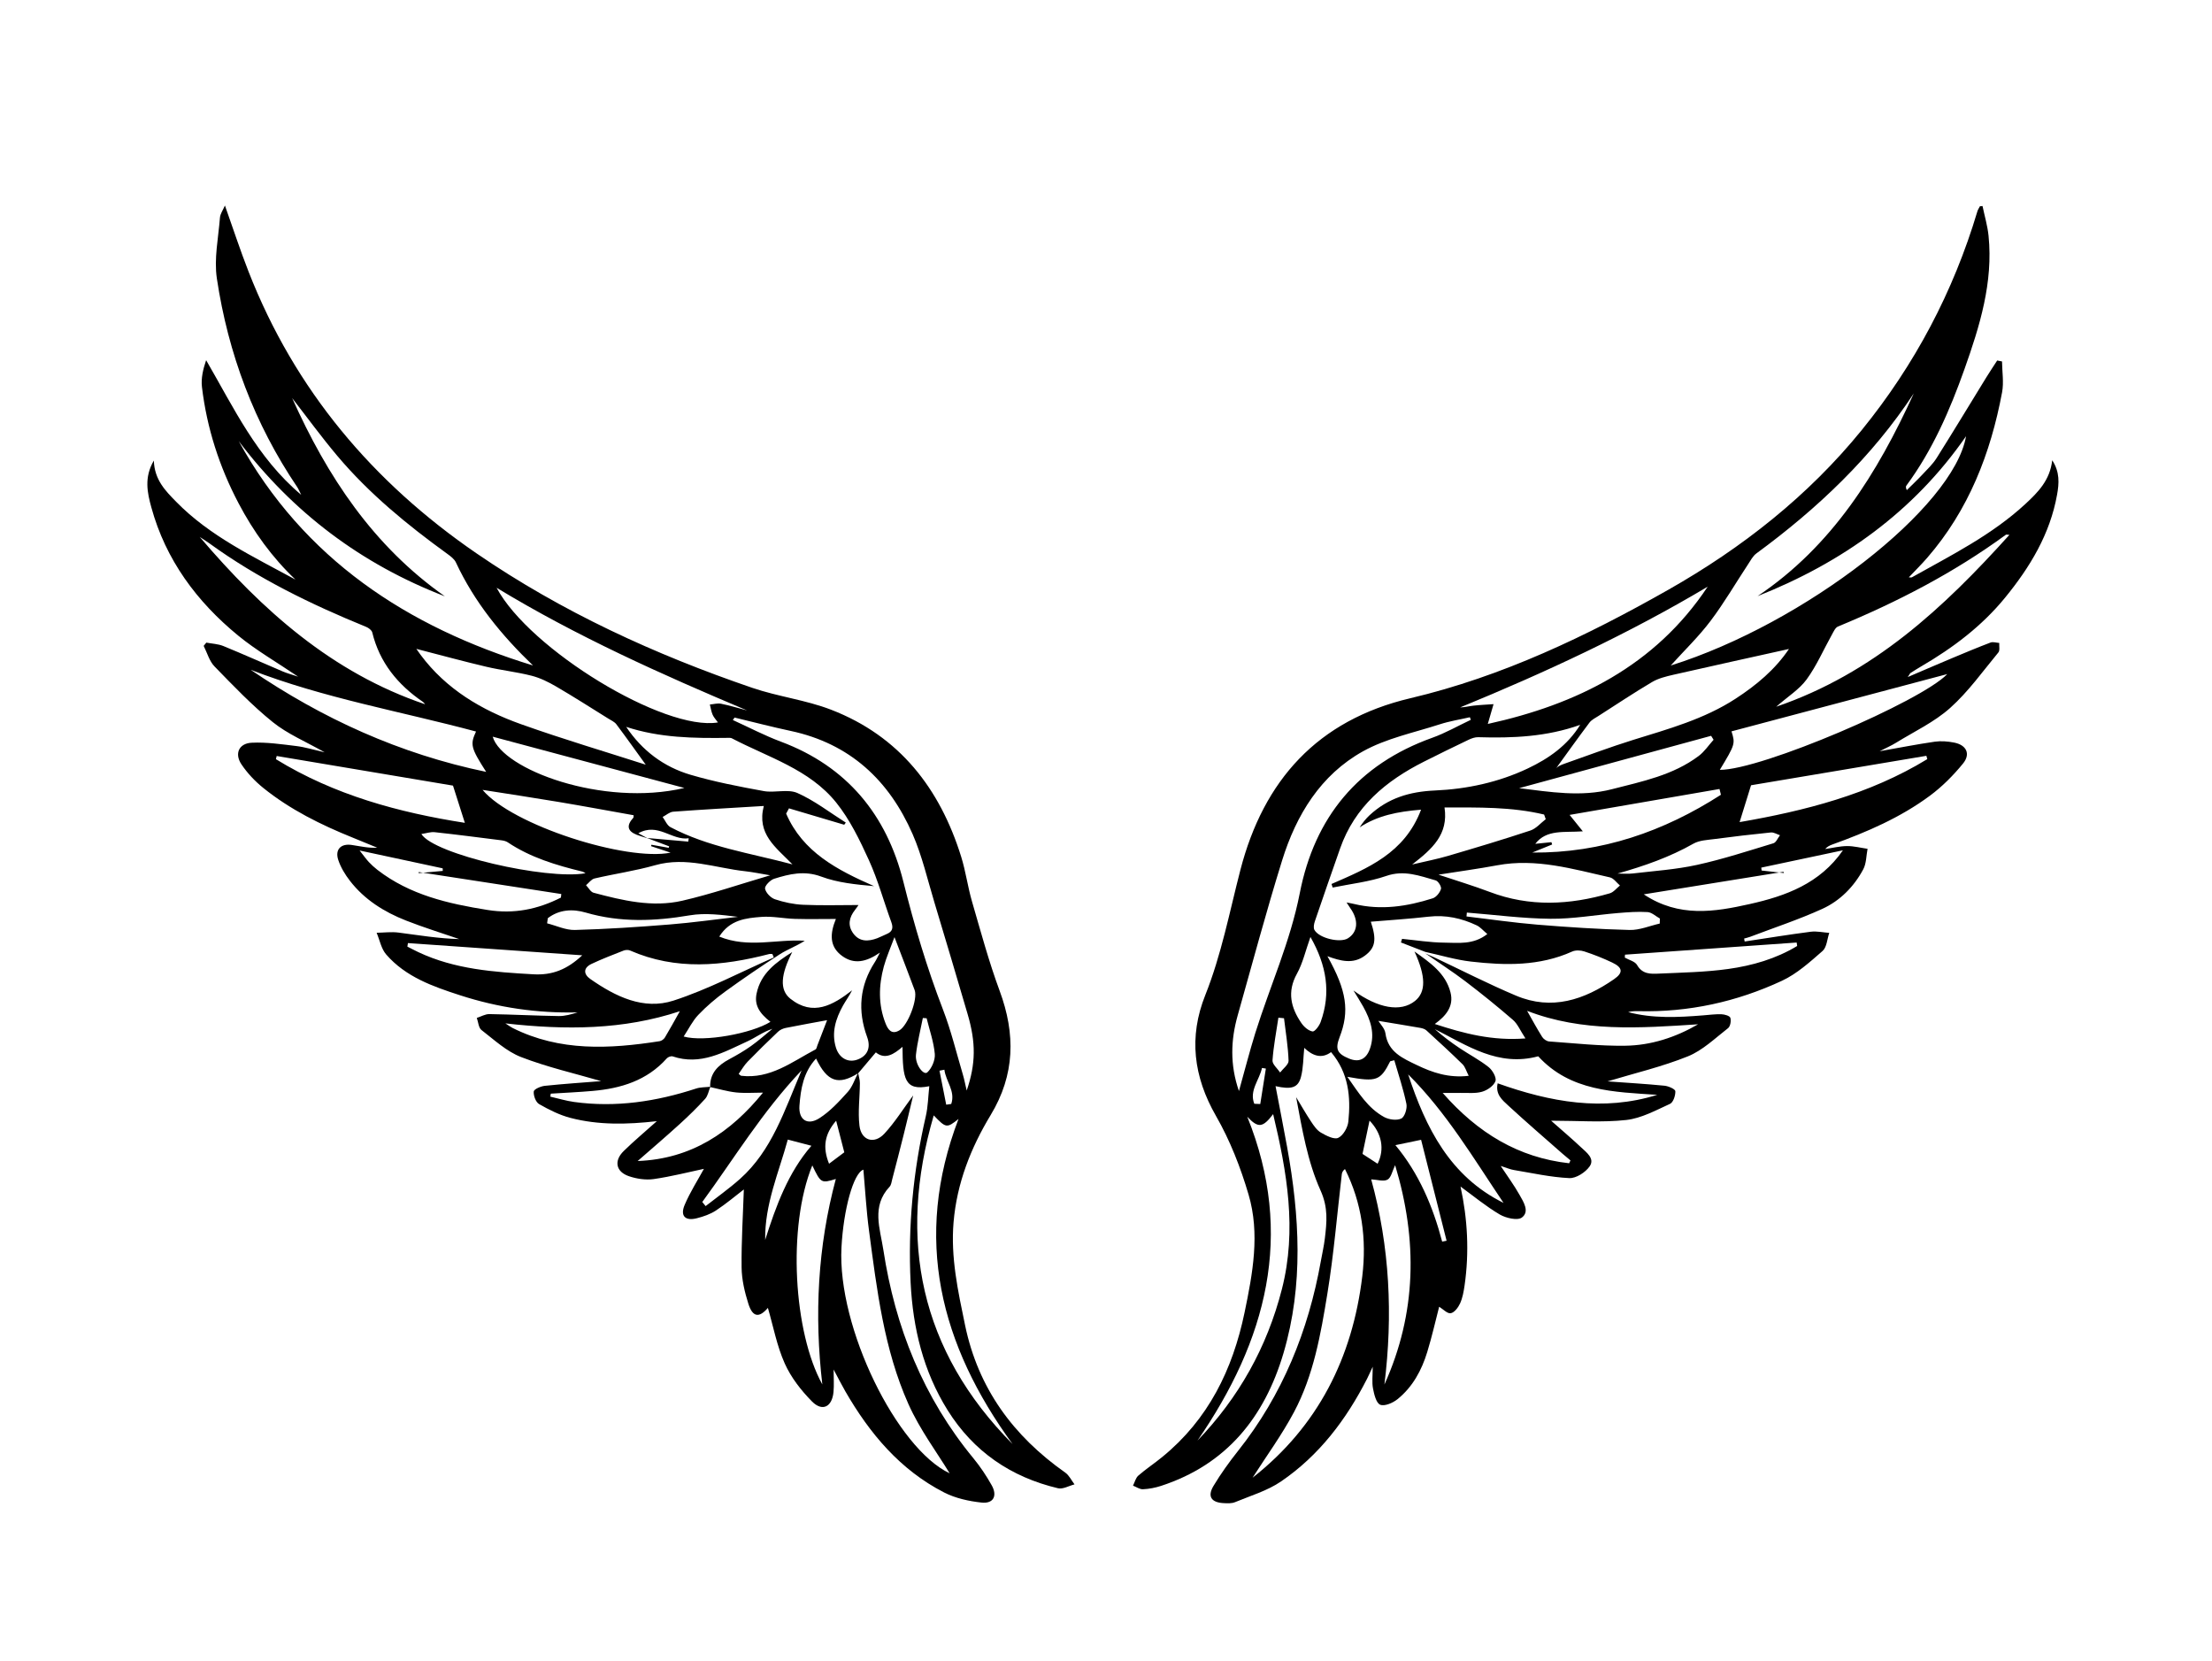
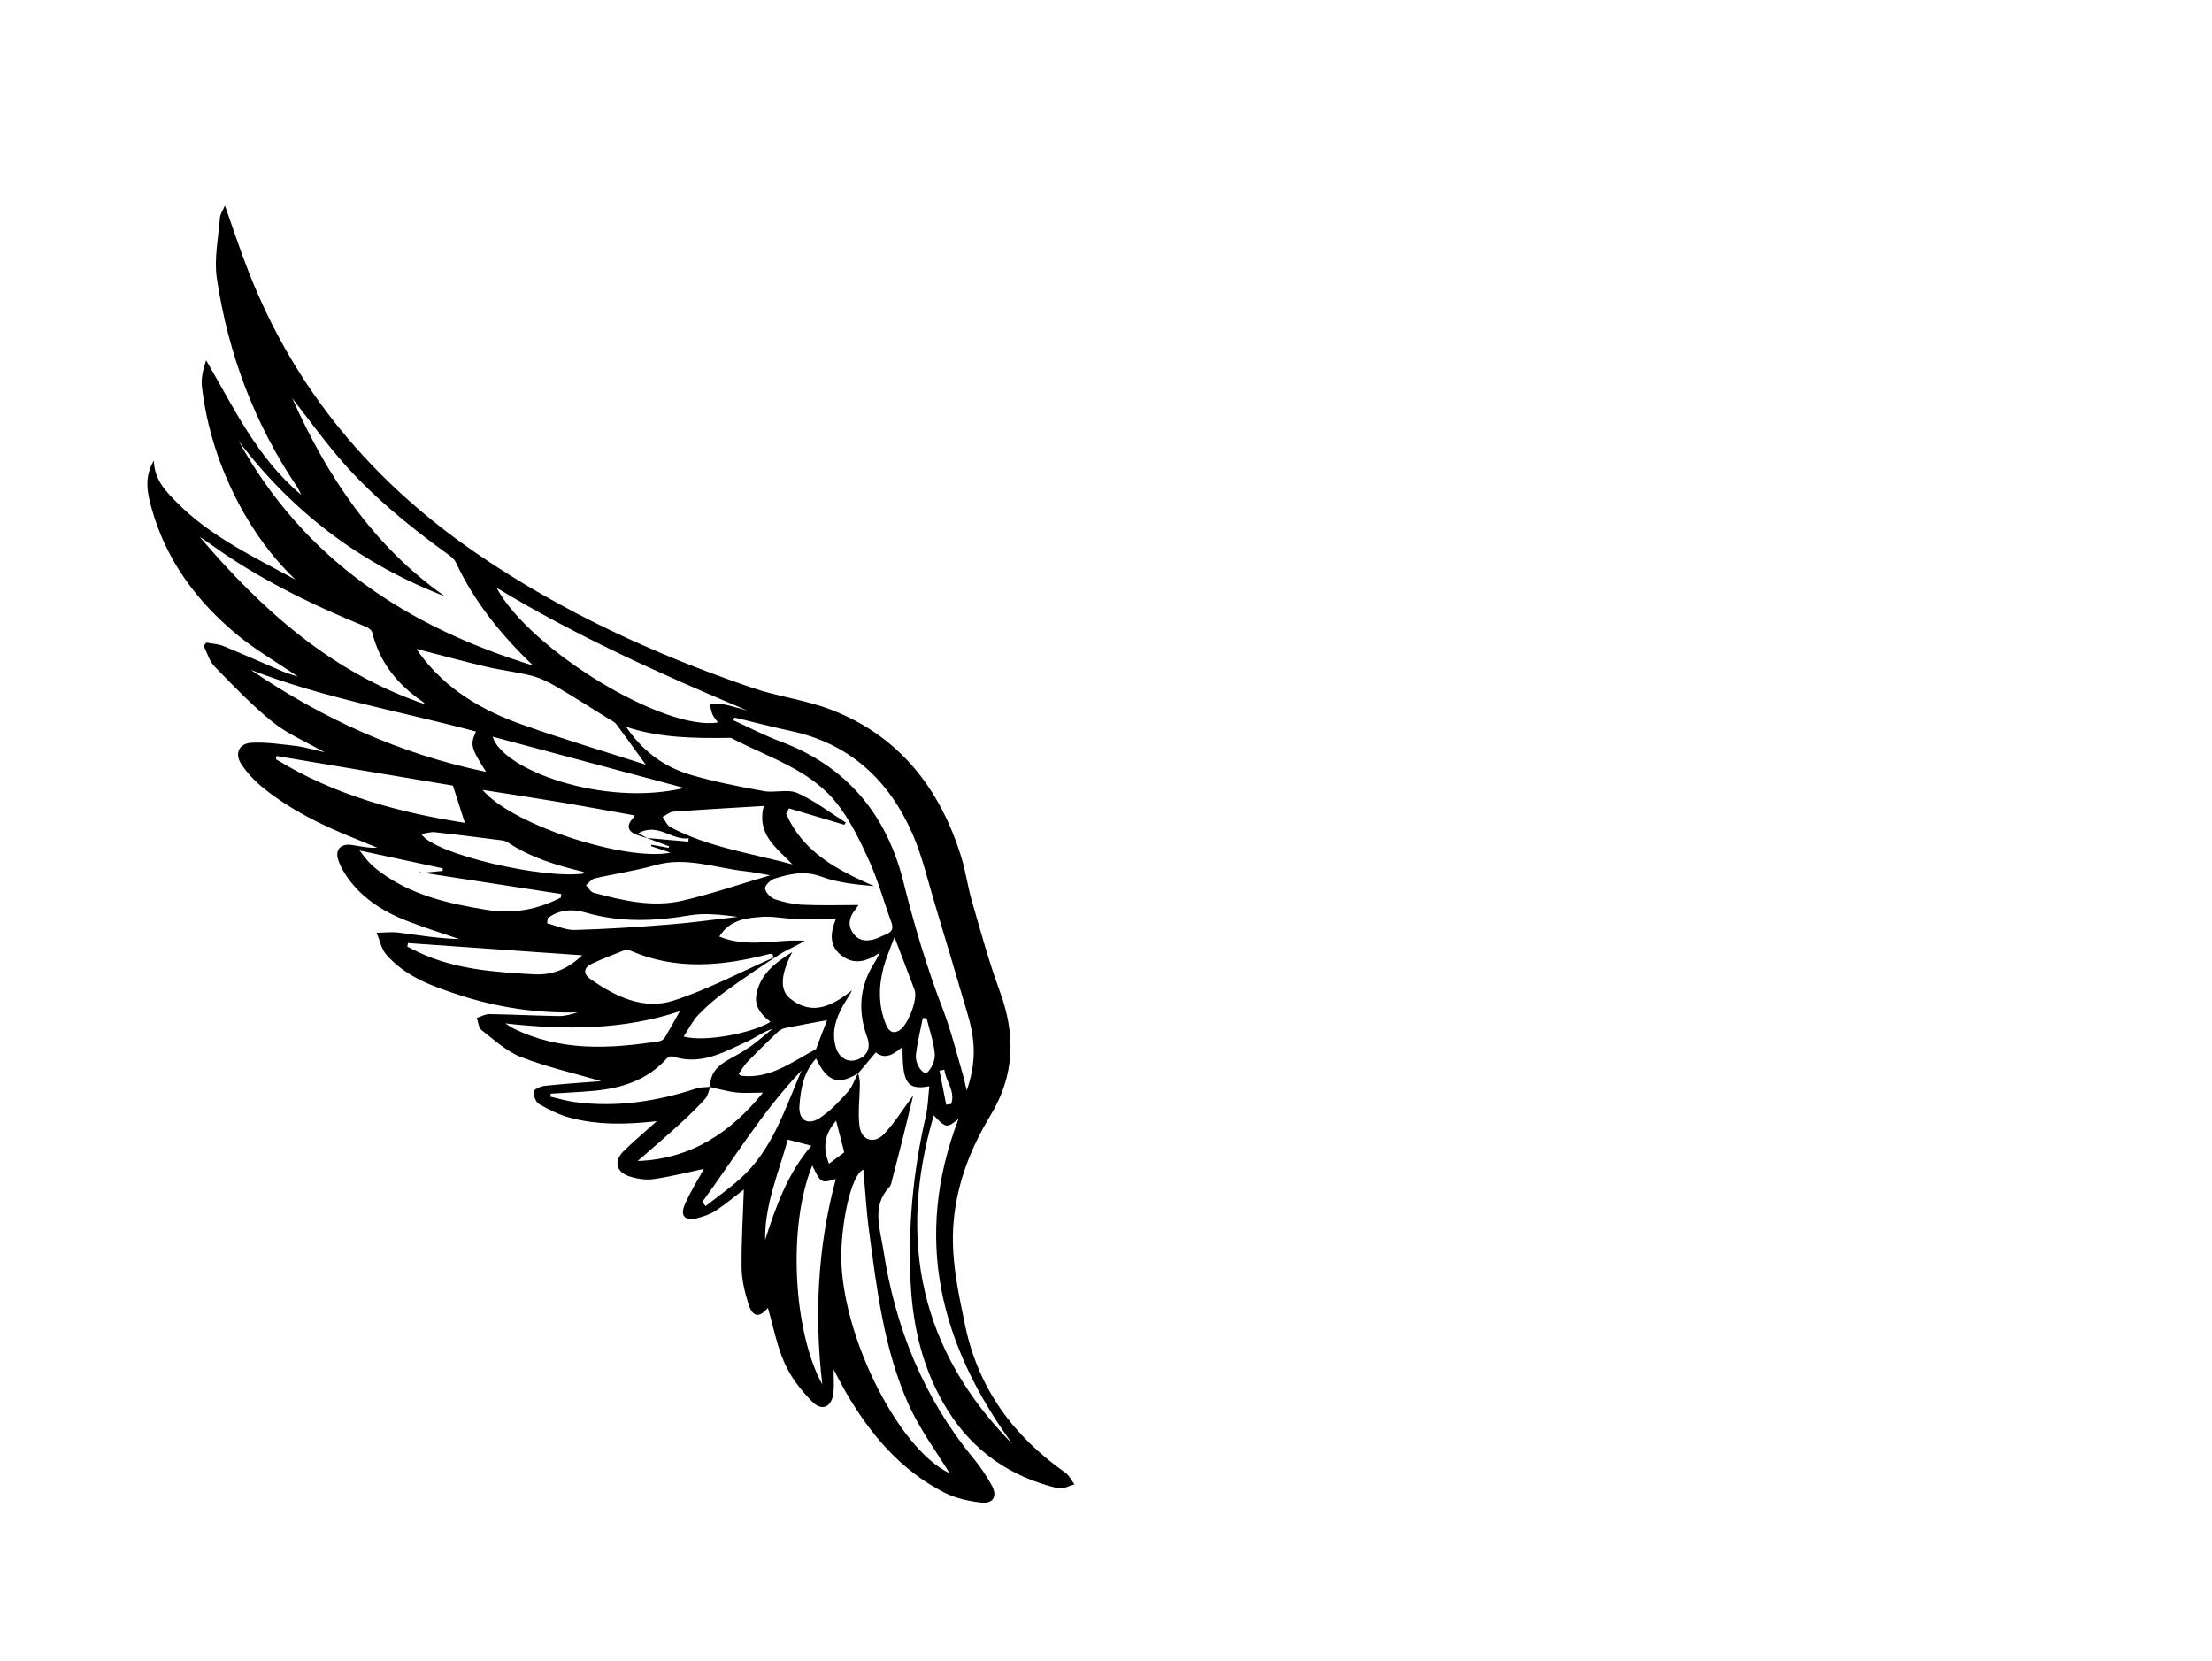
<svg xmlns="http://www.w3.org/2000/svg" id="a" viewBox="0 0 800 600.7">
-   <path d="M716.99,74.43c.75,3.62,1.83,7.21,2.2,10.87,1.7,16.86-3.19,32.63-8.71,48.18-5.28,14.87-11.56,29.31-21.02,42.13-.22,.3-.26,.72,.16,1.63,1.87-1.86,3.8-3.67,5.6-5.59,1.81-1.94,3.79-3.8,5.19-6.02,6.09-9.66,11.98-19.45,17.97-29.17,1.27-2.06,2.62-4.07,3.93-6.1l1.75,.34c.04,3.73,.69,7.57,.02,11.16-4.14,22.12-12.1,42.59-27.07,59.84-2.1,2.42-4.39,4.67-6.65,7.06,.3,0,.82,.16,1.14-.02,14.23-7.98,28.9-15.29,41.02-26.51,4.51-4.18,8.89-8.56,9.69-15.79,2.8,4.24,2.49,8.38,1.76,12.43-2.55,14.28-9.8,26.23-18.82,37.27-8.42,10.3-18.87,18.15-30.28,24.81-1.32,.77-2.62,1.59-3.91,2.42-.18,.11-.26,.37-.99,1.46,5.9-2.52,10.95-4.71,16.03-6.84,4.61-1.93,9.23-3.87,13.91-5.64,.9-.34,2.09,.08,3.15,.15-.08,1.16,.28,2.7-.32,3.43-5.66,6.84-10.88,14.21-17.45,20.08-5.73,5.12-12.99,8.52-19.62,12.61-1.64,1.01-3.42,1.78-5.86,3.03,7.19-1.27,13.52-2.52,19.9-3.44,2.29-.33,4.75-.13,7.04,.32,4.44,.87,6.04,4.11,3.19,7.59-3.48,4.26-7.48,8.29-11.89,11.57-10.72,7.96-22.9,13.21-35.41,17.71-.9,.32-1.77,.74-2.55,1.62,2.63-.38,5.27-1.05,7.91-1.07,2.47-.02,4.95,.64,7.43,.99-.49,2.49-.42,5.28-1.56,7.42-3.38,6.3-8.41,11.39-14.85,14.32-8.45,3.84-17.32,6.76-26.02,10.07-.72,.27-1.48,.43-2.21,.64l.19,1.07c7.96-1.2,15.91-2.5,23.89-3.53,2.18-.28,4.47,.25,6.71,.41-.77,2.23-.89,5.2-2.42,6.54-4.57,3.99-9.28,8.26-14.69,10.78-16.37,7.62-33.74,11.44-51.92,10.99-1.23-.03-2.47,0-3.71,.35,8.95,2.35,18.02,1.9,27.1,1.17,2.22-.18,4.46-.48,6.68-.4,1.13,.04,2.98,.58,3.19,1.29,.33,1.1-.01,3.11-.84,3.74-4.69,3.64-9.19,8.04-14.55,10.2-9.36,3.77-19.29,6.09-29.04,9.04,6.76,.49,13.71,.89,20.62,1.57,1.43,.14,3.88,1.23,3.91,1.98,.07,1.54-.75,4.04-1.93,4.58-5.12,2.33-10.37,5.22-15.8,5.83-8.64,.96-17.46,.26-27.2,.26,4.06,3.59,7.52,6.51,10.81,9.61,1.97,1.86,5.09,4.07,3.13,6.9-1.5,2.16-4.9,4.36-7.35,4.25-6.73-.32-13.4-1.82-20.08-2.93-1.32-.22-2.58-.78-4.74-1.46,2.62,3.96,4.91,7.06,6.77,10.38,1.46,2.59,3.78,6.09,.9,8.26-1.57,1.18-5.77,.22-8.01-1.09-5-2.94-9.51-6.7-14.19-10.1,2.54,11.66,3.21,23.69,1.46,35.79-.32,2.19-.72,4.46-1.62,6.45-.66,1.47-2.05,3.31-3.38,3.56-1.2,.23-2.77-1.48-4.19-2.34-1.32,5.09-2.6,10.78-4.3,16.34-2.02,6.63-5.29,12.68-10.77,17.09-1.66,1.34-4.65,2.64-6.24,2-1.46-.59-2.21-3.75-2.62-5.9-.43-2.24-.1-4.62-.1-7.84-.9,1.92-1.44,3.15-2.04,4.34-7.53,14.77-17.35,27.76-31.13,37.15-4.94,3.37-11,5.15-16.62,7.48-1.22,.51-2.76,.42-4.14,.35-4.47-.23-5.93-2.44-3.65-6.23,2.65-4.41,5.68-8.63,8.88-12.66,16.06-20.23,25.42-43.36,29.94-68.61,.49-2.74,1.12-5.46,1.45-8.22,.69-5.86,1.27-11.08-1.56-17.35-4.73-10.49-6.67-22.23-8.83-33.74,1.78,2.94,3.48,5.93,5.38,8.79,.99,1.5,2.1,3.17,3.58,4.03,1.91,1.11,4.77,2.6,6.27,1.9,1.79-.84,3.44-3.74,3.66-5.89,.91-8.89,.13-17.57-6.25-25.11-3.48,2.58-6.76,1.28-9.7-1.53-.38,3.64-.31,7.23-1.2,10.55-1.04,3.87-3.41,4.58-9.18,3.29,1.43,7.52,2.86,14.72,4.17,21.94,4.52,24.95,6,49.93-1.3,74.61-6.85,23.14-20.59,40.27-44.29,48-2.1,.68-4.34,1.11-6.54,1.21-1.17,.05-2.39-.83-3.59-1.3,.62-1.24,.96-2.8,1.93-3.64,2.73-2.38,5.78-4.38,8.59-6.68,16.68-13.59,25.51-31.58,29.83-52.32,2.95-14.19,5.61-28.47,1.44-42.61-2.88-9.8-6.7-19.59-11.77-28.42-8.18-14.25-9.91-28.61-3.9-43.67,5.86-14.7,8.78-30.12,12.72-45.33,8.39-32.39,27.87-54.14,61.46-62.07,33.25-7.85,63.83-22.51,93.33-39.24,26.63-15.11,50.6-33.92,70.02-57.85,19.1-23.53,33.05-49.91,41.74-79.01,.19-.63,.6-1.2,.91-1.8l.92-.08Zm-201.56,270.3c1.13,.51,2.28,.99,3.4,1.52,9.83,4.63,19.51,9.6,29.51,13.81,12.88,5.42,24.6,1.51,35.41-5.98,3.42-2.37,3.11-4.22-.69-6.02-3.26-1.55-6.65-2.89-10.08-4.01-1.33-.44-3.15-.52-4.39,.04-11.81,5.32-24.19,5.05-36.59,3.63-5.58-.64-11.04-2.31-16.55-3.51-2.93-1.13-5.85-2.27-8.78-3.4l.4-1.31c5.08,.49,10.16,1.33,15.24,1.37,5.09,.04,10.52,.87,15.6-3.11-1.55-1.3-2.53-2.51-3.81-3.12-5.5-2.61-11.24-3.87-17.42-3.16-6.99,.8-14.02,1.24-20.91,1.82,2.15,6.43,1.71,9.42-2.14,12.28-4.28,3.17-8.8,1.94-13.55,.2,7,12.49,8.06,19.86,4.39,29.32-1.64,4.24-.88,5.94,3.46,7.71,3.52,1.44,6.15,.29,7.52-3.56,1.94-5.45,.23-10.42-2.4-15.19-1.11-2.01-2.36-3.93-3.55-5.89,8.84,6.44,17.05,7.96,22.25,3.79,3.99-3.2,3.98-8.85-.19-17.89,5.7,4.06,11.28,7.88,13.04,14.83,1.25,4.92-1.56,8.42-5.69,11.39,10.63,3.47,20.8,6.14,32.79,5.22-1.93-2.93-2.84-5.25-4.51-6.69-5.56-4.82-11.3-9.46-17.16-13.92-4.72-3.59-9.73-6.8-14.61-10.19Zm56.07-82.62c-12.1,4.33-24.42,4.85-36.87,4.47-1.18-.04-2.46,.43-3.56,.96-5.4,2.58-10.77,5.2-16.11,7.9-13.73,6.92-24.99,16.27-30.28,31.34-3.09,8.78-6.15,17.58-9.15,26.39-.33,.96-.58,2.32-.15,3.1,1.65,3.01,9.34,4.81,12.14,3.02,3.6-2.29,3.92-6.57,.83-10.9-.39-.55-.74-1.12-1.35-2.05,1.2,.24,2,.37,2.78,.56,9.68,2.34,19.12,.89,28.39-2.06,1.27-.41,2.57-2.04,2.98-3.38,.25-.81-1-2.84-1.92-3.1-5.81-1.64-11.39-3.85-17.86-1.61-6.2,2.15-12.91,2.86-19.39,4.2l-.42-1.29c13.06-5.7,26.41-11.06,32.39-26.87-8.56,.7-15.72,2.12-22.21,6.39,1.06-1.66,2.23-3.12,3.58-4.38,6.68-6.18,14.42-8.54,23.67-8.95,11.49-.5,22.94-2.94,33.54-7.96,7.62-3.61,14.4-8.35,18.98-15.8Zm120.65-119.85c-15.17,23.05-34.83,41.65-56.93,57.87-1.28,.94-2.1,2.55-3.01,3.93-4.52,6.85-8.66,13.98-13.6,20.52-4.27,5.65-9.43,10.62-14.37,16.08,48.57-15.24,102.33-57.11,106.81-82.92-18.92,27.32-44.79,45.7-75.4,57.83,27.05-18.15,43.34-44.5,56.5-73.31Zm-160.21,118.05l-.34-.95c-3.63,.84-7.35,1.41-10.88,2.56-9.36,3.03-19.33,5.06-27.79,9.77-15.3,8.53-24.11,22.97-29.21,39.37-5.78,18.59-10.81,37.41-16.1,56.15-2.5,8.87-2.84,17.77,.46,27.33,2.09-7.45,3.83-14.3,5.93-21.03,5.28-16.85,12.64-32.98,16.06-50.48,5.39-27.59,21.15-46.65,47.95-56.25,4.8-1.72,9.28-4.3,13.91-6.48Zm115.1-25.64c-14.14,3.14-27.98,6.17-41.8,9.32-2.65,.61-5.43,1.28-7.74,2.64-6.58,3.89-12.94,8.14-19.38,12.26-1.14,.73-2.48,1.37-3.26,2.4-4.12,5.47-8.1,11.06-12.13,16.61,.57-.74,1.8-1.29,3.07-1.73,8.26-2.9,16.46-6,24.82-8.6,12.78-3.97,25.71-7.51,37.09-14.92,7.52-4.89,14.31-10.56,19.31-18Zm-79.55,186l.49-1.05c-.94-.79-1.9-1.56-2.82-2.37-6.59-5.81-13.27-11.54-19.72-17.5-2.09-1.94-4.69-4.01-3.79-8.01,19.06,6.8,38.11,10.28,57.72,4.17-15.66-1.05-31.42-1.26-43.05-13.94-14.48,3.9-25.66-3.88-37.4-9.83,2.87,2.56,5.88,4.81,8.99,6.89,3.47,2.32,7.22,4.27,10.47,6.85,1.4,1.11,2.93,3.8,2.47,5.07-.61,1.69-2.94,3.3-4.85,3.84-2.47,.71-5.25,.36-7.9,.42-1.84,.04-3.68,0-6.34,0,12.74,14.53,27.39,23.39,45.73,25.44Zm-29.41-158.88c32.13-7.07,60.44-20.9,79.53-49.64-28.64,17.05-58.73,31.02-89.53,43.66,1.66-.05,3.25-.46,4.86-.64,2.4-.27,4.81-.37,7.22-.54l-2.08,7.16Zm-85.07,272.57c23.62-18.54,36.12-43.34,39.68-72.86,1.61-13.35-.1-26.49-6.27-38.76-.82,.66-1.06,1.27-1.14,1.89-1.7,14.39-2.88,28.86-5.21,43.14-2.4,14.68-4.98,29.53-12.07,42.85-4.38,8.24-9.95,15.85-14.99,23.74ZM726.74,193.41c-.79-.03-1.13-.16-1.29-.04-18.78,13.74-39.27,24.33-60.72,33.19-.99,.41-1.61,1.89-2.22,2.98-3.02,5.4-5.5,11.19-9.12,16.15-2.63,3.6-6.72,6.13-11,9.87,35.24-12.07,60.53-35.75,84.34-62.15Zm-104.76,84.98c15.06,.06,72.84-24.77,82.27-34.63-25.24,6.7-51.64,13.7-78.03,20.71,1.4,4.47,1.33,4.72-4.23,13.93Zm-170.89,125.43c17.26,42.76,6.86,81.02-18.01,117.12,14.93-15.55,25.15-33.71,30.54-54.79,5.5-21.51,1.82-42.38-3.17-63.27-3.77,4.95-5.4,5.14-9.36,.94Zm171.31-116.41l-.52-2.1c-17.85,3.08-35.69,6.17-54.21,9.37,1.96,2.44,3.04,3.78,4.78,5.94-6.74,.5-13.1-.82-17.2,4.52,1.84-.19,3.85-.39,5.85-.6,.08,.28,.17,.56,.25,.84-2.4,.97-4.8,1.94-7.2,2.92,25.14,.22,47.58-7.63,68.24-20.9Zm6.75,9.88c23.51-4.08,46.88-9.96,67.88-22.78l-.33-1.2-63.41,10.65c-1.47,4.75-2.74,8.83-4.14,13.33Zm-108.89,19c6.48,2.17,12.59,4,18.53,6.25,14.44,5.48,28.91,4.72,43.4,.5,1.39-.4,2.47-1.86,3.69-2.83-1.21-1.01-2.27-2.63-3.64-2.94-13.4-3.02-26.7-6.99-40.74-4.37-6.93,1.29-13.92,2.23-21.25,3.39Zm124.92-.6l-.16-.43c-16.69,2.69-33.38,5.38-50.53,8.15,12.77,8.48,25.63,6.35,38.35,3.5,13.01-2.91,25.36-7.4,33.68-19.43-9.84,2.09-19.68,4.17-29.53,6.26l.12,1.05c2.69,.3,5.38,.61,8.07,.91Zm-144.49,184.98c11.68-25.85,12.05-52.2,3.88-79.33-1.04,2.13-1.44,4.51-2.76,5.23-1.42,.78-3.69,0-5.9-.1,6.73,24.42,7.89,49.15,4.78,74.2Zm48.73-215.66c11.21,1.37,22.34,3.27,33.59,.37,10.96-2.82,22.06-5.04,31.34-12.01,2.09-1.57,3.61-3.89,5.39-5.86-.3-.48-.59-.96-.89-1.43-23.15,6.31-46.29,12.62-69.44,18.93Zm-38.68,27.6c4.91-1.16,8.99-1.94,12.96-3.11,9.97-2.93,19.94-5.91,29.8-9.18,2.07-.69,3.7-2.69,5.54-4.09l-.59-1.68c-11.81-2.83-23.88-2.56-36.02-2.56,1.47,9.75-4.45,15-11.69,20.61Zm76.96,32.61c-.02,.35-.05,.71-.07,1.06,1.52,.87,3.69,1.37,4.44,2.68,1.92,3.37,4.94,3.25,7.89,3.11,8.36-.38,16.78-.52,25.04-1.67,8.75-1.22,17.3-3.68,24.97-8.32l-.18-1.25c-20.7,1.46-41.39,2.93-62.09,4.39Zm26.43,25.18c-20.99,1.37-41.87,2.88-61.83-4.87,1.88,3.31,3.56,6.44,5.45,9.44,.49,.78,1.62,1.57,2.51,1.63,9.15,.65,18.32,1.67,27.47,1.55,9.36-.12,18.23-3,26.4-7.75Zm-29.16-54.51c1.85,0,3.72,.18,5.54-.03,7.76-.92,15.61-1.43,23.21-3.1,9.34-2.05,18.48-5.04,27.65-7.82,1-.3,1.6-1.91,2.39-2.91-1.11-.35-2.25-1.11-3.31-1-6.8,.68-13.59,1.48-20.37,2.38-2.59,.34-5.46,.44-7.63,1.67-8.59,4.87-17.71,8.06-27.48,10.82Zm-86.46,53.27c.68,1.15,2.31,2.73,2.55,4.51,.93,6.8,6.32,9.04,11.35,11.47,5.62,2.71,11.51,4.74,18.77,3.89-.89-1.72-1.27-3.23-2.22-4.17-4.27-4.19-8.68-8.23-13.09-12.26-.55-.5-1.42-.76-2.18-.9-5.11-.89-10.24-1.72-15.18-2.54Zm45.26,65.82c-10.78-16.01-20.64-32.7-34.49-46.47,6.38,19.38,15.13,36.88,34.49,46.47Zm-69.83-96.16c-1.79,5.01-2.77,9.47-4.89,13.3-3.63,6.55-2.2,12.28,1.63,17.86,.93,1.35,2.53,2.76,4.02,3.01,.79,.13,2.42-2.01,2.92-3.4,3.81-10.51,2.2-20.46-3.68-30.77Zm56.57-8.83l-.13,1.41c8.54,1.01,17.06,2.26,25.63,2.97,11.1,.91,22.24,1.64,33.37,1.92,3.61,.09,7.26-1.5,10.89-2.32,.01-.61,.03-1.21,.05-1.82-1.49-.82-2.93-2.23-4.47-2.33-3.55-.23-7.15,.06-10.71,.35-8.14,.68-16.29,2.15-24.42,2.07-10.08-.1-20.14-1.44-30.21-2.24Zm-26.23,53.41l-1.49,.37c-3.54,7.01-4.91,7.55-15.5,5.62,4.01,5.7,7.41,11.33,13.31,14.55,1.74,.94,4.56,1.33,6.19,.54,1.24-.6,2.2-3.64,1.86-5.3-1.1-5.33-2.87-10.53-4.38-15.77Zm17.3,65.58c.53-.1,1.07-.21,1.6-.31-3.11-12.33-6.23-24.65-9.22-36.5-3.31,.69-6.17,1.28-9.29,1.93,8.52,10.23,13.55,22.16,16.91,34.89Zm-57.19-80.77c-.68-.07-1.36-.13-2.04-.2-.76,5.14-1.77,10.27-2.13,15.44-.1,1.39,1.78,2.92,2.75,4.38,1.08-1.42,3.11-2.88,3.06-4.26-.18-5.14-1.04-10.25-1.65-15.37Zm33.84,52.62c2.63-5.27,1.52-11.02-2.92-15.6-.85,4.05-1.67,7.93-2.54,12.04,1.69,1.1,3.4,2.22,5.45,3.55Zm-44.6-21.69l2.16,.09c.68-4.27,1.35-8.54,2.03-12.82l-1.41-.22c-.9,4.32-4.68,8.18-2.78,12.95Z" />
-   <path d="M310.35,387.99c.22,1.23,.64,2.45,.64,3.68-.03,5.13-.75,10.32-.16,15.37,.62,5.38,5.32,6.89,9.02,2.9,3.83-4.13,6.85-9.02,10.41-13.82-1.14,4.74-2.25,9.44-3.42,14.13-1.35,5.4-2.74,10.79-4.15,16.17-.24,.94-.36,2.08-.97,2.73-6.62,7.06-3.42,15.12-2.24,22.84,4.27,27.96,14.46,53.4,32.62,75.41,2.47,3,4.65,6.3,6.56,9.69,2.15,3.83,.62,6.73-3.66,6.26-4.61-.5-9.46-1.56-13.54-3.65-15.94-8.17-26.96-21.37-35.76-36.62-1.38-2.39-2.61-4.85-4.21-7.84,0,3.12,.19,5.63-.04,8.11-.5,5.42-4.04,7.23-7.79,3.43-3.93-3.98-7.59-8.68-9.85-13.74-2.85-6.37-4.15-13.43-6.09-20.09-3.16,3.69-5.51,3.43-7.07-1.51-1.32-4.2-2.39-8.69-2.44-13.06-.11-9.53,.51-19.07,.81-28.26-3.01,2.31-6.4,5.19-10.08,7.61-2.04,1.34-4.51,2.19-6.9,2.8-4.21,1.08-6.12-.81-4.43-4.81,1.99-4.69,4.79-9.04,6.97-13.05-5.58,1.18-11.83,2.79-18.17,3.7-2.9,.41-6.18-.09-8.98-1.05-4.71-1.62-5.46-5.56-1.87-9.08,3.74-3.67,7.78-7.03,11.99-10.81-10.79,1.23-21.12,1.45-31.22-1.18-3.96-1.03-7.78-2.95-11.36-5-1.2-.69-2.08-3.07-1.93-4.56,.09-.84,2.54-1.89,4-2.04,6.93-.73,13.89-1.18,20.38-1.7-9.47-2.76-19.48-5.04-28.95-8.7-5.27-2.04-9.75-6.24-14.34-9.78-1.06-.82-1.15-2.89-1.69-4.38,1.51-.48,3.03-1.4,4.53-1.38,8.35,.13,16.7,.58,25.06,.71,2.29,.04,4.59-.63,6.87-1.33-14.55,.35-28.71-1.71-42.49-6.18-9.86-3.19-19.69-6.64-26.74-14.76-1.79-2.06-2.34-5.21-3.46-7.85,2.64-.04,5.31-.4,7.9-.07,7.29,.94,14.54,2.17,21.97,2.35-6.42-2.21-12.93-4.22-19.24-6.7-7.89-3.1-15-7.54-20.27-14.35-1.76-2.27-3.35-4.88-4.24-7.58-1.24-3.75,.96-6,4.89-5.4,3.01,.45,5.98,1.17,9.22,.99-2.93-1.21-5.86-2.43-8.8-3.61-11.56-4.66-22.68-10.15-32.43-18.01-3-2.42-5.77-5.35-7.9-8.54-2.58-3.86-.9-7.58,3.72-7.8,5.35-.26,10.79,.55,16.15,1.2,3.15,.38,6.23,1.35,10.24,2.27-6.84-3.89-13.42-6.62-18.75-10.91-7.55-6.08-14.31-13.18-21.09-20.15-1.87-1.92-2.65-4.92-3.92-7.43l.96-1.18c2.06,.39,4.26,.46,6.17,1.24,7.22,2.95,14.33,6.15,21.5,9.2,1.49,.63,3.07,1.05,5.53,1.87-7.84-5.31-15.2-9.54-21.68-14.85-14.99-12.29-26.21-27.41-31.41-46.38-1.44-5.24-2.68-10.82,.91-16.92,.2,6.97,4.25,11,8.06,14.89,12.26,12.54,28,19.88,43.16,28.16-8.49-8.05-15.19-17.36-20.58-27.6-6.95-13.19-11.47-27.21-13.24-42.02-.37-3.11,.36-6.34,1.51-9.72,10.01,17.2,18.3,35.16,34.38,48.68-.7-1.38-.99-2.14-1.44-2.8-15.48-22.92-24.98-48.24-29.06-75.44-1.07-7.12,.55-14.66,1.12-21.99,.11-1.41,1.1-2.74,1.8-4.38,2.95,8.3,5.53,16.21,8.56,23.94,16.7,42.69,44.85,76.08,82.5,101.89,30.84,21.14,64.45,36.54,99.66,48.58,9.33,3.19,19.37,4.38,28.53,7.92,24.67,9.53,39.33,28.44,47.03,53.18,1.65,5.31,2.37,10.9,3.93,16.24,3.14,10.8,6.08,21.7,9.98,32.24,5.78,15.62,5.56,30.34-3.25,44.9-7.19,11.89-12.23,24.66-13.42,38.76-1.08,12.73,1.6,24.92,4.16,37.24,4.75,22.85,17.43,40.07,36.23,53.3,1.42,1,2.25,2.82,3.35,4.26-2,.51-4.19,1.83-5.98,1.4-17.04-4.04-30.56-13.28-39.91-28.22-8.8-14.07-12.56-29.72-13.38-46.07-1.01-20.31,.91-40.4,5.49-60.24,.8-3.47,.85-7.12,1.26-10.85-9.02,1.82-9.59-2.78-9.69-14.24-3.14,2.7-6.3,4.74-9.64,2-2.21,2.61-4.28,5.05-6.33,7.5-7.2,4.52-11.23,3.2-15.29-5.26-4.56,4.9-5.56,10.95-6.01,17.06-.37,5.04,2.85,7.27,7.17,4.53,3.89-2.46,7.17-6.05,10.3-9.52,1.7-1.88,2.52-4.56,3.74-6.87Zm-53.44,4.99c-.61,1.48-.88,3.27-1.89,4.38-2.9,3.19-6.01,6.21-9.2,9.12-4.99,4.54-10.12,8.92-15.2,13.36,19.41-.73,33.71-10.39,45.33-24.73-3.37,0-6.59,.26-9.74-.07-3.16-.34-6.26-1.28-9.38-1.95-.11-5,2.82-7.87,6.89-10.05,2.7-1.45,5.37-2.99,7.87-4.76,2.7-1.92,5.18-4.14,7.76-6.24-3.38,1.09-6.04,3.15-9.03,4.52-8.55,3.92-16.96,8.84-27.03,5.45-.58-.2-1.69,.21-2.13,.71-7.17,8.03-16.6,10.89-26.87,11.78-5.02,.44-10.06,.66-15.1,.98l-.16,1.08c2.87,.66,5.72,1.53,8.63,1.93,15.09,2.07,29.73-.16,44.1-4.86,1.61-.53,3.42-.44,5.16-.65Zm-22.72-89.85c-1.3-.41-2.62-.76-3.88-1.25q-5.12-1.98-1.27-6.16c.14-.16,.08-.51,.12-.92-9.15-1.63-18.28-3.33-27.44-4.86-9.05-1.52-18.12-2.88-27.19-4.31,10.7,12.8,52,25.93,68,22.7-2.4-.8-4.73-1.57-7.07-2.35l.13-.51c2.09,.37,4.18,.74,6.27,1.11l.14-.53c-2.65-1-5.3-2-7.98-3.02,4.97,.44,9.94,.88,14.9,1.31l.16-1.21c-6.11,.9-11.11-5.81-18.22-1.81,1.42,.77,2.37,1.29,3.32,1.8Zm-7.73-40.31c5.75,8.62,13.62,14.51,23.31,17.36,8.65,2.54,17.56,4.26,26.44,5.88,3.99,.73,8.71-.84,12.18,.7,6.2,2.75,11.71,7.05,17.51,10.71l-.58,.77c-6.66-1.98-13.31-3.95-19.97-5.93l-1.03,1.9c6.01,13.92,18.47,20.39,31.8,26.23-6.59-.59-13.14-1.23-19.1-3.45-6.09-2.27-11.52-.95-17.06,.79-1.41,.44-3.46,2.59-3.27,3.57,.29,1.5,2.06,3.33,3.59,3.84,3.27,1.09,6.77,1.84,10.2,1.99,6.66,.3,13.34,.09,20.01,.09-.31,.44-.76,1.14-1.28,1.79-2.13,2.68-2.71,5.59-.63,8.46,2.26,3.11,5.43,2.97,8.68,1.76,1.17-.44,2.28-1.05,3.44-1.53,2.09-.87,2.42-2.21,1.65-4.32-2.73-7.44-4.81-15.15-8.08-22.34-3.31-7.28-6.9-14.72-11.86-20.89-9.68-12.04-24.62-16.34-37.75-23.23-.34-.18-.82-.15-1.24-.15-12.42,.16-24.8,.03-36.99-3.99Zm-33.67-22.15c-11.35-10.89-21.2-22.88-27.9-37.28-.59-1.27-1.97-2.28-3.17-3.15-14.4-10.43-28.12-21.65-39.64-35.29-5.73-6.78-10.96-13.97-16.41-20.98,12.67,28.29,29.33,53.49,55.23,71.67-30.21-11.63-55.05-30.34-74.56-56.12,23.51,42.57,60.83,67.19,106.47,81.14Zm67.34,98.01c10.51,4.3,20.79,.84,30.92,1.51-2.99,1.95-6.23,3.09-9.04,4.9-6.67,4.29-13.24,8.77-19.66,13.42-3.49,2.53-6.82,5.36-9.79,8.47-2.09,2.18-3.45,5.04-5.3,7.84,7.37,2.09,24.61-1.1,31.38-5.31-4.18-3.24-5.83-6.23-5.02-10.19,1.51-7.41,7.09-11.36,12.9-15.04-4.1,8.02-4.73,13.65-.65,16.89,8.14,6.45,15.37,2.34,22.3-3.06-1.02,2.05-2.28,3.71-3.28,5.51-2.64,4.74-4.24,9.75-2.57,15.19,1.18,3.85,4.42,5.56,7.73,4.37,3.7-1.33,4.97-4.32,3.56-8.18-3.49-9.51-2.75-18.58,2.83-27.16,.53-.81,.92-1.71,1.8-3.37-4.97,3.45-9.37,4.33-13.63,1.25-4.8-3.46-4.42-8.24-2.3-13.41-5.09,0-9.95,.11-14.81-.03-4.04-.12-8.1-1.02-12.09-.72-5.59,.43-11.43,.99-15.28,7.13Zm5.53-79.2l-.62,.89c5.79,2.63,11.45,5.61,17.4,7.83,23.91,8.96,38.24,26.47,44.28,50.66,3.92,15.71,8.5,31.11,14.32,46.21,2.94,7.63,4.86,15.66,7.2,23.52,.5,1.69,.83,3.43,1.38,5.76,3.31-9.69,3.37-17.31,.32-27.68-3.96-13.47-7.95-26.94-12.01-40.38-2.49-8.25-4.43-16.76-7.85-24.61-8.52-19.52-22.71-32.8-44.14-37.37-6.79-1.45-13.51-3.21-20.27-4.83Zm-32.12,17.04c-2.96-4.1-6.72-9.4-10.61-14.59-.68-.91-1.91-1.45-2.93-2.08-6.26-3.89-12.47-7.87-18.83-11.58-2.79-1.63-5.79-3.12-8.89-3.91-5.38-1.38-10.96-1.97-16.38-3.25-8.29-1.95-16.51-4.2-25.32-6.47,.74,1.05,1.13,1.62,1.54,2.17,9.28,12.45,22.1,20,36.32,25.07,15.4,5.49,31.11,10.13,45.1,14.64Zm78.72,146.44c-3.61,1.24-7.2,14.38-7.93,28.12-1.54,29.08,20.11,72.78,39.12,81.68-4.48-7.39-10.74-15.72-14.89-24.99-8.89-19.89-11.43-41.46-14.28-62.83-.97-7.26-1.36-14.6-2.02-21.97ZM179.59,212.53c11.9,22.31,60.6,51.98,80.07,48.71-.69-.97-1.49-1.78-1.92-2.76-.51-1.17-.69-2.47-1.01-3.72,1.36-.11,2.77-.54,4.05-.28,3.18,.64,6.29,1.6,9.43,2.43-31.06-13.09-61.69-26.81-90.63-44.38Zm-25.84,42.14c-.27-.3-.5-.66-.83-.89-9.07-6.19-15.63-14.18-18.29-25.08-.2-.82-1.33-1.66-2.22-2.02-19.92-8.13-39.17-17.5-56.66-30.18-1.14-.82-2.34-1.56-3.51-2.33,22.55,26.46,47.84,49.12,81.5,60.5Zm18.41,9.86c-27.21-7.29-55.09-12.08-81.49-22.32,25.9,17.63,53.86,30.42,85.16,36.91-5.56-8.69-5.85-9.88-3.67-14.59Zm194.07,257.7c-26.19-35.9-36.08-74.45-19.57-117.6-4.24,3.39-4.53,3.34-8.96-1.29-13.17,44.96-4.95,85.1,28.53,118.88Zm-86.38-176c-.17-.41-.33-.83-.5-1.24-.4,0-.82-.08-1.19,.01-16.89,4.36-33.7,5.98-50.3-1.29-.66-.29-1.66-.23-2.35,.04-3.89,1.52-7.79,3.02-11.56,4.8-3.01,1.42-3,3.7-.44,5.48,9.06,6.32,19.2,11.33,30.11,7.79,12.45-4.04,24.19-10.29,36.23-15.58Zm-179.78-72.85l-.28,1.15c21.13,13,44.55,19.3,68.33,23.02-1.37-4.3-2.73-8.57-4.29-13.46-20.7-3.48-42.23-7.1-63.76-10.71Zm178.46,43.14c-3.39-.56-6.2-1.16-9.03-1.47-10.81-1.17-21.33-5.36-32.54-2.18-7.19,2.04-14.66,3.1-21.95,4.8-1.15,.27-2.04,1.59-3.06,2.43,.9,.94,1.66,2.44,2.73,2.73,10.52,2.8,21.25,5.38,32.09,2.88,10.5-2.42,20.75-5.95,31.76-9.18Zm-75.67,8.05l.14-1.28c-17.19-2.65-34.38-5.3-51.56-7.94l-.05,.39c2.92-.27,5.84-.54,8.75-.81l-.04-.93c-9.66-2.07-19.32-4.15-30.05-6.45,1.62,2.04,2.41,3.17,3.34,4.17,.95,1.01,1.99,1.96,3.08,2.81,11.75,9.1,25.57,12.25,39.89,14.53,9.57,1.53,18.15-.25,26.5-4.48Zm94.54,176.03c-2.92-25.06-1.68-49.8,4.89-74.27-5.27,1.63-5.44,1.53-8.51-4.9-9.1,22.32-6.74,60.45,3.61,79.17Zm-119.21-234.21c3.4,11.88,39.9,25.49,69.33,18.55-22.97-6.15-45.94-12.29-69.33-18.55Zm98.05,25.06c-11.12,.68-21.95,1.27-32.76,2.07-1.32,.1-2.55,1.25-3.83,1.91,.93,1.25,1.58,3.02,2.83,3.68,13.55,7.17,28.6,9.34,44.13,13.46-6.1-6.25-12.99-10.98-10.37-21.12Zm-65.67,54c-21.44-1.5-42.24-2.96-63.03-4.42l-.21,1.28c1.33,.67,2.65,1.37,4,2.01,13.18,6.21,27.32,7.19,41.59,8,6.86,.39,12.19-1.76,17.66-6.87Zm-27.79,24.62c1.29,.83,1.93,1.32,2.63,1.67,17.08,8.54,35.03,7.6,53.14,4.77,.7-.11,1.55-.72,1.92-1.34,1.83-3.04,3.52-6.16,5.4-9.5-20.39,6.77-41.28,6.86-63.09,4.4Zm-30.38-68.47c4.52,7.33,45.17,16.67,59.36,14.18-.44-.24-.77-.51-1.14-.6-9.49-2.31-18.78-5.09-27.01-10.6-.66-.44-1.56-.63-2.37-.73-8.01-1.01-16.01-2.05-24.03-2.92-1.46-.16-3,.39-4.81,.66Zm101.59,133.06c.4,.49,.81,.98,1.21,1.48,4.17-3.27,8.52-6.34,12.47-9.86,11.5-10.28,16.02-24.62,22.23-39.21-14.26,15.02-24.38,31.85-35.92,47.6Zm45.14-65.75c-4.26,.79-9.61,1.73-14.94,2.8-1,.2-2.09,.69-2.82,1.39-3.73,3.54-7.42,7.15-11,10.84-1.26,1.3-2.18,2.94-3.22,4.4,.66,.52,.76,.66,.87,.67,10.53,1.26,18.41-5.03,26.92-9.52,.38-.2,.48-.96,.68-1.47,1.32-3.4,2.63-6.81,3.51-9.11Zm24.37-30.03c-1.46,3.97-2.93,7.24-3.86,10.65-1.87,6.86-2.03,13.79,.62,20.52,.82,2.08,2.1,4.28,5.02,2.54,3.08-1.83,6.72-11.29,5.52-14.54-2.26-6.11-4.63-12.18-7.3-19.18Zm-125.38-6.84l-.25,1.85c3.36,.85,6.75,2.49,10.08,2.4,11.41-.31,22.81-1.07,34.19-1.98,8.27-.66,16.49-1.83,24.74-2.77-5.86-.71-11.77-1.5-17.39-.55-12.69,2.15-25.13,2.66-37.64-.99-4.74-1.38-9.59-1.14-13.73,2.03Zm86.8,80.04c-3.21,11.81-8.4,23.42-8.18,36.28,3.92-12.35,8.34-24.39,16.72-34.04-2.63-.69-5.36-1.4-8.54-2.23Zm50.21-43.86c-.46-.03-.91-.07-1.37-.1-.86,4.41-1.99,8.78-2.49,13.23-.4,3.6,2.78,7.66,4.11,6.43,1.63-1.5,2.9-4.49,2.7-6.68-.39-4.35-1.9-8.59-2.95-12.88Zm-32.73,37.05c-4.23,4.88-4.94,9.65-2.56,15.55,2.16-1.62,3.97-2.97,5.51-4.13-1.01-3.93-1.9-7.38-2.95-11.43Zm39.81-5.8c.61-.09,1.21-.17,1.82-.26,1.58-4.65-1.97-8.19-2.48-12.39l-1.77,.36c.81,4.09,1.62,8.19,2.43,12.28Z" />
+   <path d="M310.35,387.99c.22,1.23,.64,2.45,.64,3.68-.03,5.13-.75,10.32-.16,15.37,.62,5.38,5.32,6.89,9.02,2.9,3.83-4.13,6.85-9.02,10.41-13.82-1.14,4.74-2.25,9.44-3.42,14.13-1.35,5.4-2.74,10.79-4.15,16.17-.24,.94-.36,2.08-.97,2.73-6.62,7.06-3.42,15.12-2.24,22.84,4.27,27.96,14.46,53.4,32.62,75.41,2.47,3,4.65,6.3,6.56,9.69,2.15,3.83,.62,6.73-3.66,6.26-4.61-.5-9.46-1.56-13.54-3.65-15.94-8.17-26.96-21.37-35.76-36.62-1.38-2.39-2.61-4.85-4.21-7.84,0,3.12,.19,5.63-.04,8.11-.5,5.42-4.04,7.23-7.79,3.43-3.93-3.98-7.59-8.68-9.85-13.74-2.85-6.37-4.15-13.43-6.09-20.09-3.16,3.69-5.51,3.43-7.07-1.51-1.32-4.2-2.39-8.69-2.44-13.06-.11-9.53,.51-19.07,.81-28.26-3.01,2.31-6.4,5.19-10.08,7.61-2.04,1.34-4.51,2.19-6.9,2.8-4.21,1.08-6.12-.81-4.43-4.81,1.99-4.69,4.79-9.04,6.97-13.05-5.58,1.18-11.83,2.79-18.17,3.7-2.9,.41-6.18-.09-8.98-1.05-4.71-1.62-5.46-5.56-1.87-9.08,3.74-3.67,7.78-7.03,11.99-10.81-10.79,1.23-21.12,1.45-31.22-1.18-3.96-1.03-7.78-2.95-11.36-5-1.2-.69-2.08-3.07-1.93-4.56,.09-.84,2.54-1.89,4-2.04,6.93-.73,13.89-1.18,20.38-1.7-9.47-2.76-19.48-5.04-28.95-8.7-5.27-2.04-9.75-6.24-14.34-9.78-1.06-.82-1.15-2.89-1.69-4.38,1.51-.48,3.03-1.4,4.53-1.38,8.35,.13,16.7,.58,25.06,.71,2.29,.04,4.59-.63,6.87-1.33-14.55,.35-28.71-1.71-42.49-6.18-9.86-3.19-19.69-6.64-26.74-14.76-1.79-2.06-2.34-5.21-3.46-7.85,2.64-.04,5.31-.4,7.9-.07,7.29,.94,14.54,2.17,21.97,2.35-6.42-2.21-12.93-4.22-19.24-6.7-7.89-3.1-15-7.54-20.27-14.35-1.76-2.27-3.35-4.88-4.24-7.58-1.24-3.75,.96-6,4.89-5.4,3.01,.45,5.98,1.17,9.22,.99-2.93-1.21-5.86-2.43-8.8-3.61-11.56-4.66-22.68-10.15-32.43-18.01-3-2.42-5.77-5.35-7.9-8.54-2.58-3.86-.9-7.58,3.72-7.8,5.35-.26,10.79,.55,16.15,1.2,3.15,.38,6.23,1.35,10.24,2.27-6.84-3.89-13.42-6.62-18.75-10.91-7.55-6.08-14.31-13.18-21.09-20.15-1.87-1.92-2.65-4.92-3.92-7.43l.96-1.18c2.06,.39,4.26,.46,6.17,1.24,7.22,2.95,14.33,6.15,21.5,9.2,1.49,.63,3.07,1.05,5.53,1.87-7.84-5.31-15.2-9.54-21.68-14.85-14.99-12.29-26.21-27.41-31.41-46.38-1.44-5.24-2.68-10.82,.91-16.92,.2,6.97,4.25,11,8.06,14.89,12.26,12.54,28,19.88,43.16,28.16-8.49-8.05-15.19-17.36-20.58-27.6-6.95-13.19-11.47-27.21-13.24-42.02-.37-3.11,.36-6.34,1.51-9.72,10.01,17.2,18.3,35.16,34.38,48.68-.7-1.38-.99-2.14-1.44-2.8-15.48-22.92-24.98-48.24-29.06-75.44-1.07-7.12,.55-14.66,1.12-21.99,.11-1.41,1.1-2.74,1.8-4.38,2.95,8.3,5.53,16.21,8.56,23.94,16.7,42.69,44.85,76.08,82.5,101.89,30.84,21.14,64.45,36.54,99.66,48.58,9.33,3.19,19.37,4.38,28.53,7.92,24.67,9.53,39.33,28.44,47.03,53.18,1.65,5.31,2.37,10.9,3.93,16.24,3.14,10.8,6.08,21.7,9.98,32.24,5.78,15.62,5.56,30.34-3.25,44.9-7.19,11.89-12.23,24.66-13.42,38.76-1.08,12.73,1.6,24.92,4.16,37.24,4.75,22.85,17.43,40.07,36.23,53.3,1.42,1,2.25,2.82,3.35,4.26-2,.51-4.19,1.83-5.98,1.4-17.04-4.04-30.56-13.28-39.91-28.22-8.8-14.07-12.56-29.72-13.38-46.07-1.01-20.31,.91-40.4,5.49-60.24,.8-3.47,.85-7.12,1.26-10.85-9.02,1.82-9.59-2.78-9.69-14.24-3.14,2.7-6.3,4.74-9.64,2-2.21,2.61-4.28,5.05-6.33,7.5-7.2,4.52-11.23,3.2-15.29-5.26-4.56,4.9-5.56,10.95-6.01,17.06-.37,5.04,2.85,7.27,7.17,4.53,3.89-2.46,7.17-6.05,10.3-9.52,1.7-1.88,2.52-4.56,3.74-6.87Zm-53.44,4.99c-.61,1.48-.88,3.27-1.89,4.38-2.9,3.19-6.01,6.21-9.2,9.12-4.99,4.54-10.12,8.92-15.2,13.36,19.41-.73,33.71-10.39,45.33-24.73-3.37,0-6.59,.26-9.74-.07-3.16-.34-6.26-1.28-9.38-1.95-.11-5,2.82-7.87,6.89-10.05,2.7-1.45,5.37-2.99,7.87-4.76,2.7-1.92,5.18-4.14,7.76-6.24-3.38,1.09-6.04,3.15-9.03,4.52-8.55,3.92-16.96,8.84-27.03,5.45-.58-.2-1.69,.21-2.13,.71-7.17,8.03-16.6,10.89-26.87,11.78-5.02,.44-10.06,.66-15.1,.98l-.16,1.08c2.87,.66,5.72,1.53,8.63,1.93,15.09,2.07,29.73-.16,44.1-4.86,1.61-.53,3.42-.44,5.16-.65Zm-22.72-89.85c-1.3-.41-2.62-.76-3.88-1.25q-5.12-1.98-1.27-6.16c.14-.16,.08-.51,.12-.92-9.15-1.63-18.28-3.33-27.44-4.86-9.05-1.52-18.12-2.88-27.19-4.31,10.7,12.8,52,25.93,68,22.7-2.4-.8-4.73-1.57-7.07-2.35l.13-.51c2.09,.37,4.18,.74,6.27,1.11l.14-.53c-2.65-1-5.3-2-7.98-3.02,4.97,.44,9.94,.88,14.9,1.31l.16-1.21c-6.11,.9-11.11-5.81-18.22-1.81,1.42,.77,2.37,1.29,3.32,1.8Zm-7.73-40.31c5.75,8.62,13.62,14.51,23.31,17.36,8.65,2.54,17.56,4.26,26.44,5.88,3.99,.73,8.71-.84,12.18,.7,6.2,2.75,11.71,7.05,17.51,10.71l-.58,.77c-6.66-1.98-13.31-3.95-19.97-5.93l-1.03,1.9c6.01,13.92,18.47,20.39,31.8,26.23-6.59-.59-13.14-1.23-19.1-3.45-6.09-2.27-11.52-.95-17.06,.79-1.41,.44-3.46,2.59-3.27,3.57,.29,1.5,2.06,3.33,3.59,3.84,3.27,1.09,6.77,1.84,10.2,1.99,6.66,.3,13.34,.09,20.01,.09-.31,.44-.76,1.14-1.28,1.79-2.13,2.68-2.71,5.59-.63,8.46,2.26,3.11,5.43,2.97,8.68,1.76,1.17-.44,2.28-1.05,3.44-1.53,2.09-.87,2.42-2.21,1.65-4.32-2.73-7.44-4.81-15.15-8.08-22.34-3.31-7.28-6.9-14.72-11.86-20.89-9.68-12.04-24.62-16.34-37.75-23.23-.34-.18-.82-.15-1.24-.15-12.42,.16-24.8,.03-36.99-3.99Zm-33.67-22.15c-11.35-10.89-21.2-22.88-27.9-37.28-.59-1.27-1.97-2.28-3.17-3.15-14.4-10.43-28.12-21.65-39.64-35.29-5.73-6.78-10.96-13.97-16.41-20.98,12.67,28.29,29.33,53.49,55.23,71.67-30.21-11.63-55.05-30.34-74.56-56.12,23.51,42.57,60.83,67.19,106.47,81.14Zm67.34,98.01c10.51,4.3,20.79,.84,30.92,1.51-2.99,1.95-6.23,3.09-9.04,4.9-6.67,4.29-13.24,8.77-19.66,13.42-3.49,2.53-6.82,5.36-9.79,8.47-2.09,2.18-3.45,5.04-5.3,7.84,7.37,2.09,24.61-1.1,31.38-5.31-4.18-3.24-5.83-6.23-5.02-10.19,1.51-7.41,7.09-11.36,12.9-15.04-4.1,8.02-4.73,13.65-.65,16.89,8.14,6.45,15.37,2.34,22.3-3.06-1.02,2.05-2.28,3.71-3.28,5.51-2.64,4.74-4.24,9.75-2.57,15.19,1.18,3.85,4.42,5.56,7.73,4.37,3.7-1.33,4.97-4.32,3.56-8.18-3.49-9.51-2.75-18.58,2.83-27.16,.53-.81,.92-1.71,1.8-3.37-4.97,3.45-9.37,4.33-13.63,1.25-4.8-3.46-4.42-8.24-2.3-13.41-5.09,0-9.95,.11-14.81-.03-4.04-.12-8.1-1.02-12.09-.72-5.59,.43-11.43,.99-15.28,7.13Zm5.53-79.2l-.62,.89c5.79,2.63,11.45,5.61,17.4,7.83,23.91,8.96,38.24,26.47,44.28,50.66,3.92,15.71,8.5,31.11,14.32,46.21,2.94,7.63,4.86,15.66,7.2,23.52,.5,1.69,.83,3.43,1.38,5.76,3.31-9.69,3.37-17.31,.32-27.68-3.96-13.47-7.95-26.94-12.01-40.38-2.49-8.25-4.43-16.76-7.85-24.61-8.52-19.52-22.71-32.8-44.14-37.37-6.79-1.45-13.51-3.21-20.27-4.83Zm-32.12,17.04c-2.96-4.1-6.72-9.4-10.61-14.59-.68-.91-1.91-1.45-2.93-2.08-6.26-3.89-12.47-7.87-18.83-11.58-2.79-1.63-5.79-3.12-8.89-3.91-5.38-1.38-10.96-1.97-16.38-3.25-8.29-1.95-16.51-4.2-25.32-6.47,.74,1.05,1.13,1.62,1.54,2.17,9.28,12.45,22.1,20,36.32,25.07,15.4,5.49,31.11,10.13,45.1,14.64Zm78.72,146.44c-3.61,1.24-7.2,14.38-7.93,28.12-1.54,29.08,20.11,72.78,39.12,81.68-4.48-7.39-10.74-15.72-14.89-24.99-8.89-19.89-11.43-41.46-14.28-62.83-.97-7.26-1.36-14.6-2.02-21.97ZM179.59,212.53c11.9,22.31,60.6,51.98,80.07,48.71-.69-.97-1.49-1.78-1.92-2.76-.51-1.17-.69-2.47-1.01-3.72,1.36-.11,2.77-.54,4.05-.28,3.18,.64,6.29,1.6,9.43,2.43-31.06-13.09-61.69-26.81-90.63-44.38m-25.84,42.14c-.27-.3-.5-.66-.83-.89-9.07-6.19-15.63-14.18-18.29-25.08-.2-.82-1.33-1.66-2.22-2.02-19.92-8.13-39.17-17.5-56.66-30.18-1.14-.82-2.34-1.56-3.51-2.33,22.55,26.46,47.84,49.12,81.5,60.5Zm18.41,9.86c-27.21-7.29-55.09-12.08-81.49-22.32,25.9,17.63,53.86,30.42,85.16,36.91-5.56-8.69-5.85-9.88-3.67-14.59Zm194.07,257.7c-26.19-35.9-36.08-74.45-19.57-117.6-4.24,3.39-4.53,3.34-8.96-1.29-13.17,44.96-4.95,85.1,28.53,118.88Zm-86.38-176c-.17-.41-.33-.83-.5-1.24-.4,0-.82-.08-1.19,.01-16.89,4.36-33.7,5.98-50.3-1.29-.66-.29-1.66-.23-2.35,.04-3.89,1.52-7.79,3.02-11.56,4.8-3.01,1.42-3,3.7-.44,5.48,9.06,6.32,19.2,11.33,30.11,7.79,12.45-4.04,24.19-10.29,36.23-15.58Zm-179.78-72.85l-.28,1.15c21.13,13,44.55,19.3,68.33,23.02-1.37-4.3-2.73-8.57-4.29-13.46-20.7-3.48-42.23-7.1-63.76-10.71Zm178.46,43.14c-3.39-.56-6.2-1.16-9.03-1.47-10.81-1.17-21.33-5.36-32.54-2.18-7.19,2.04-14.66,3.1-21.95,4.8-1.15,.27-2.04,1.59-3.06,2.43,.9,.94,1.66,2.44,2.73,2.73,10.52,2.8,21.25,5.38,32.09,2.88,10.5-2.42,20.75-5.95,31.76-9.18Zm-75.67,8.05l.14-1.28c-17.19-2.65-34.38-5.3-51.56-7.94l-.05,.39c2.92-.27,5.84-.54,8.75-.81l-.04-.93c-9.66-2.07-19.32-4.15-30.05-6.45,1.62,2.04,2.41,3.17,3.34,4.17,.95,1.01,1.99,1.96,3.08,2.81,11.75,9.1,25.57,12.25,39.89,14.53,9.57,1.53,18.15-.25,26.5-4.48Zm94.54,176.03c-2.92-25.06-1.68-49.8,4.89-74.27-5.27,1.63-5.44,1.53-8.51-4.9-9.1,22.32-6.74,60.45,3.61,79.17Zm-119.21-234.21c3.4,11.88,39.9,25.49,69.33,18.55-22.97-6.15-45.94-12.29-69.33-18.55Zm98.05,25.06c-11.12,.68-21.95,1.27-32.76,2.07-1.32,.1-2.55,1.25-3.83,1.91,.93,1.25,1.58,3.02,2.83,3.68,13.55,7.17,28.6,9.34,44.13,13.46-6.1-6.25-12.99-10.98-10.37-21.12Zm-65.67,54c-21.44-1.5-42.24-2.96-63.03-4.42l-.21,1.28c1.33,.67,2.65,1.37,4,2.01,13.18,6.21,27.32,7.19,41.59,8,6.86,.39,12.19-1.76,17.66-6.87Zm-27.79,24.62c1.29,.83,1.93,1.32,2.63,1.67,17.08,8.54,35.03,7.6,53.14,4.77,.7-.11,1.55-.72,1.92-1.34,1.83-3.04,3.52-6.16,5.4-9.5-20.39,6.77-41.28,6.86-63.09,4.4Zm-30.38-68.47c4.52,7.33,45.17,16.67,59.36,14.18-.44-.24-.77-.51-1.14-.6-9.49-2.31-18.78-5.09-27.01-10.6-.66-.44-1.56-.63-2.37-.73-8.01-1.01-16.01-2.05-24.03-2.92-1.46-.16-3,.39-4.81,.66Zm101.59,133.06c.4,.49,.81,.98,1.21,1.48,4.17-3.27,8.52-6.34,12.47-9.86,11.5-10.28,16.02-24.62,22.23-39.21-14.26,15.02-24.38,31.85-35.92,47.6Zm45.14-65.75c-4.26,.79-9.61,1.73-14.94,2.8-1,.2-2.09,.69-2.82,1.39-3.73,3.54-7.42,7.15-11,10.84-1.26,1.3-2.18,2.94-3.22,4.4,.66,.52,.76,.66,.87,.67,10.53,1.26,18.41-5.03,26.92-9.52,.38-.2,.48-.96,.68-1.47,1.32-3.4,2.63-6.81,3.51-9.11Zm24.37-30.03c-1.46,3.97-2.93,7.24-3.86,10.65-1.87,6.86-2.03,13.79,.62,20.52,.82,2.08,2.1,4.28,5.02,2.54,3.08-1.83,6.72-11.29,5.52-14.54-2.26-6.11-4.63-12.18-7.3-19.18Zm-125.38-6.84l-.25,1.85c3.36,.85,6.75,2.49,10.08,2.4,11.41-.31,22.81-1.07,34.19-1.98,8.27-.66,16.49-1.83,24.74-2.77-5.86-.71-11.77-1.5-17.39-.55-12.69,2.15-25.13,2.66-37.64-.99-4.74-1.38-9.59-1.14-13.73,2.03Zm86.8,80.04c-3.21,11.81-8.4,23.42-8.18,36.28,3.92-12.35,8.34-24.39,16.72-34.04-2.63-.69-5.36-1.4-8.54-2.23Zm50.21-43.86c-.46-.03-.91-.07-1.37-.1-.86,4.41-1.99,8.78-2.49,13.23-.4,3.6,2.78,7.66,4.11,6.43,1.63-1.5,2.9-4.49,2.7-6.68-.39-4.35-1.9-8.59-2.95-12.88Zm-32.73,37.05c-4.23,4.88-4.94,9.65-2.56,15.55,2.16-1.62,3.97-2.97,5.51-4.13-1.01-3.93-1.9-7.38-2.95-11.43Zm39.81-5.8c.61-.09,1.21-.17,1.82-.26,1.58-4.65-1.97-8.19-2.48-12.39l-1.77,.36c.81,4.09,1.62,8.19,2.43,12.28Z" />
</svg>